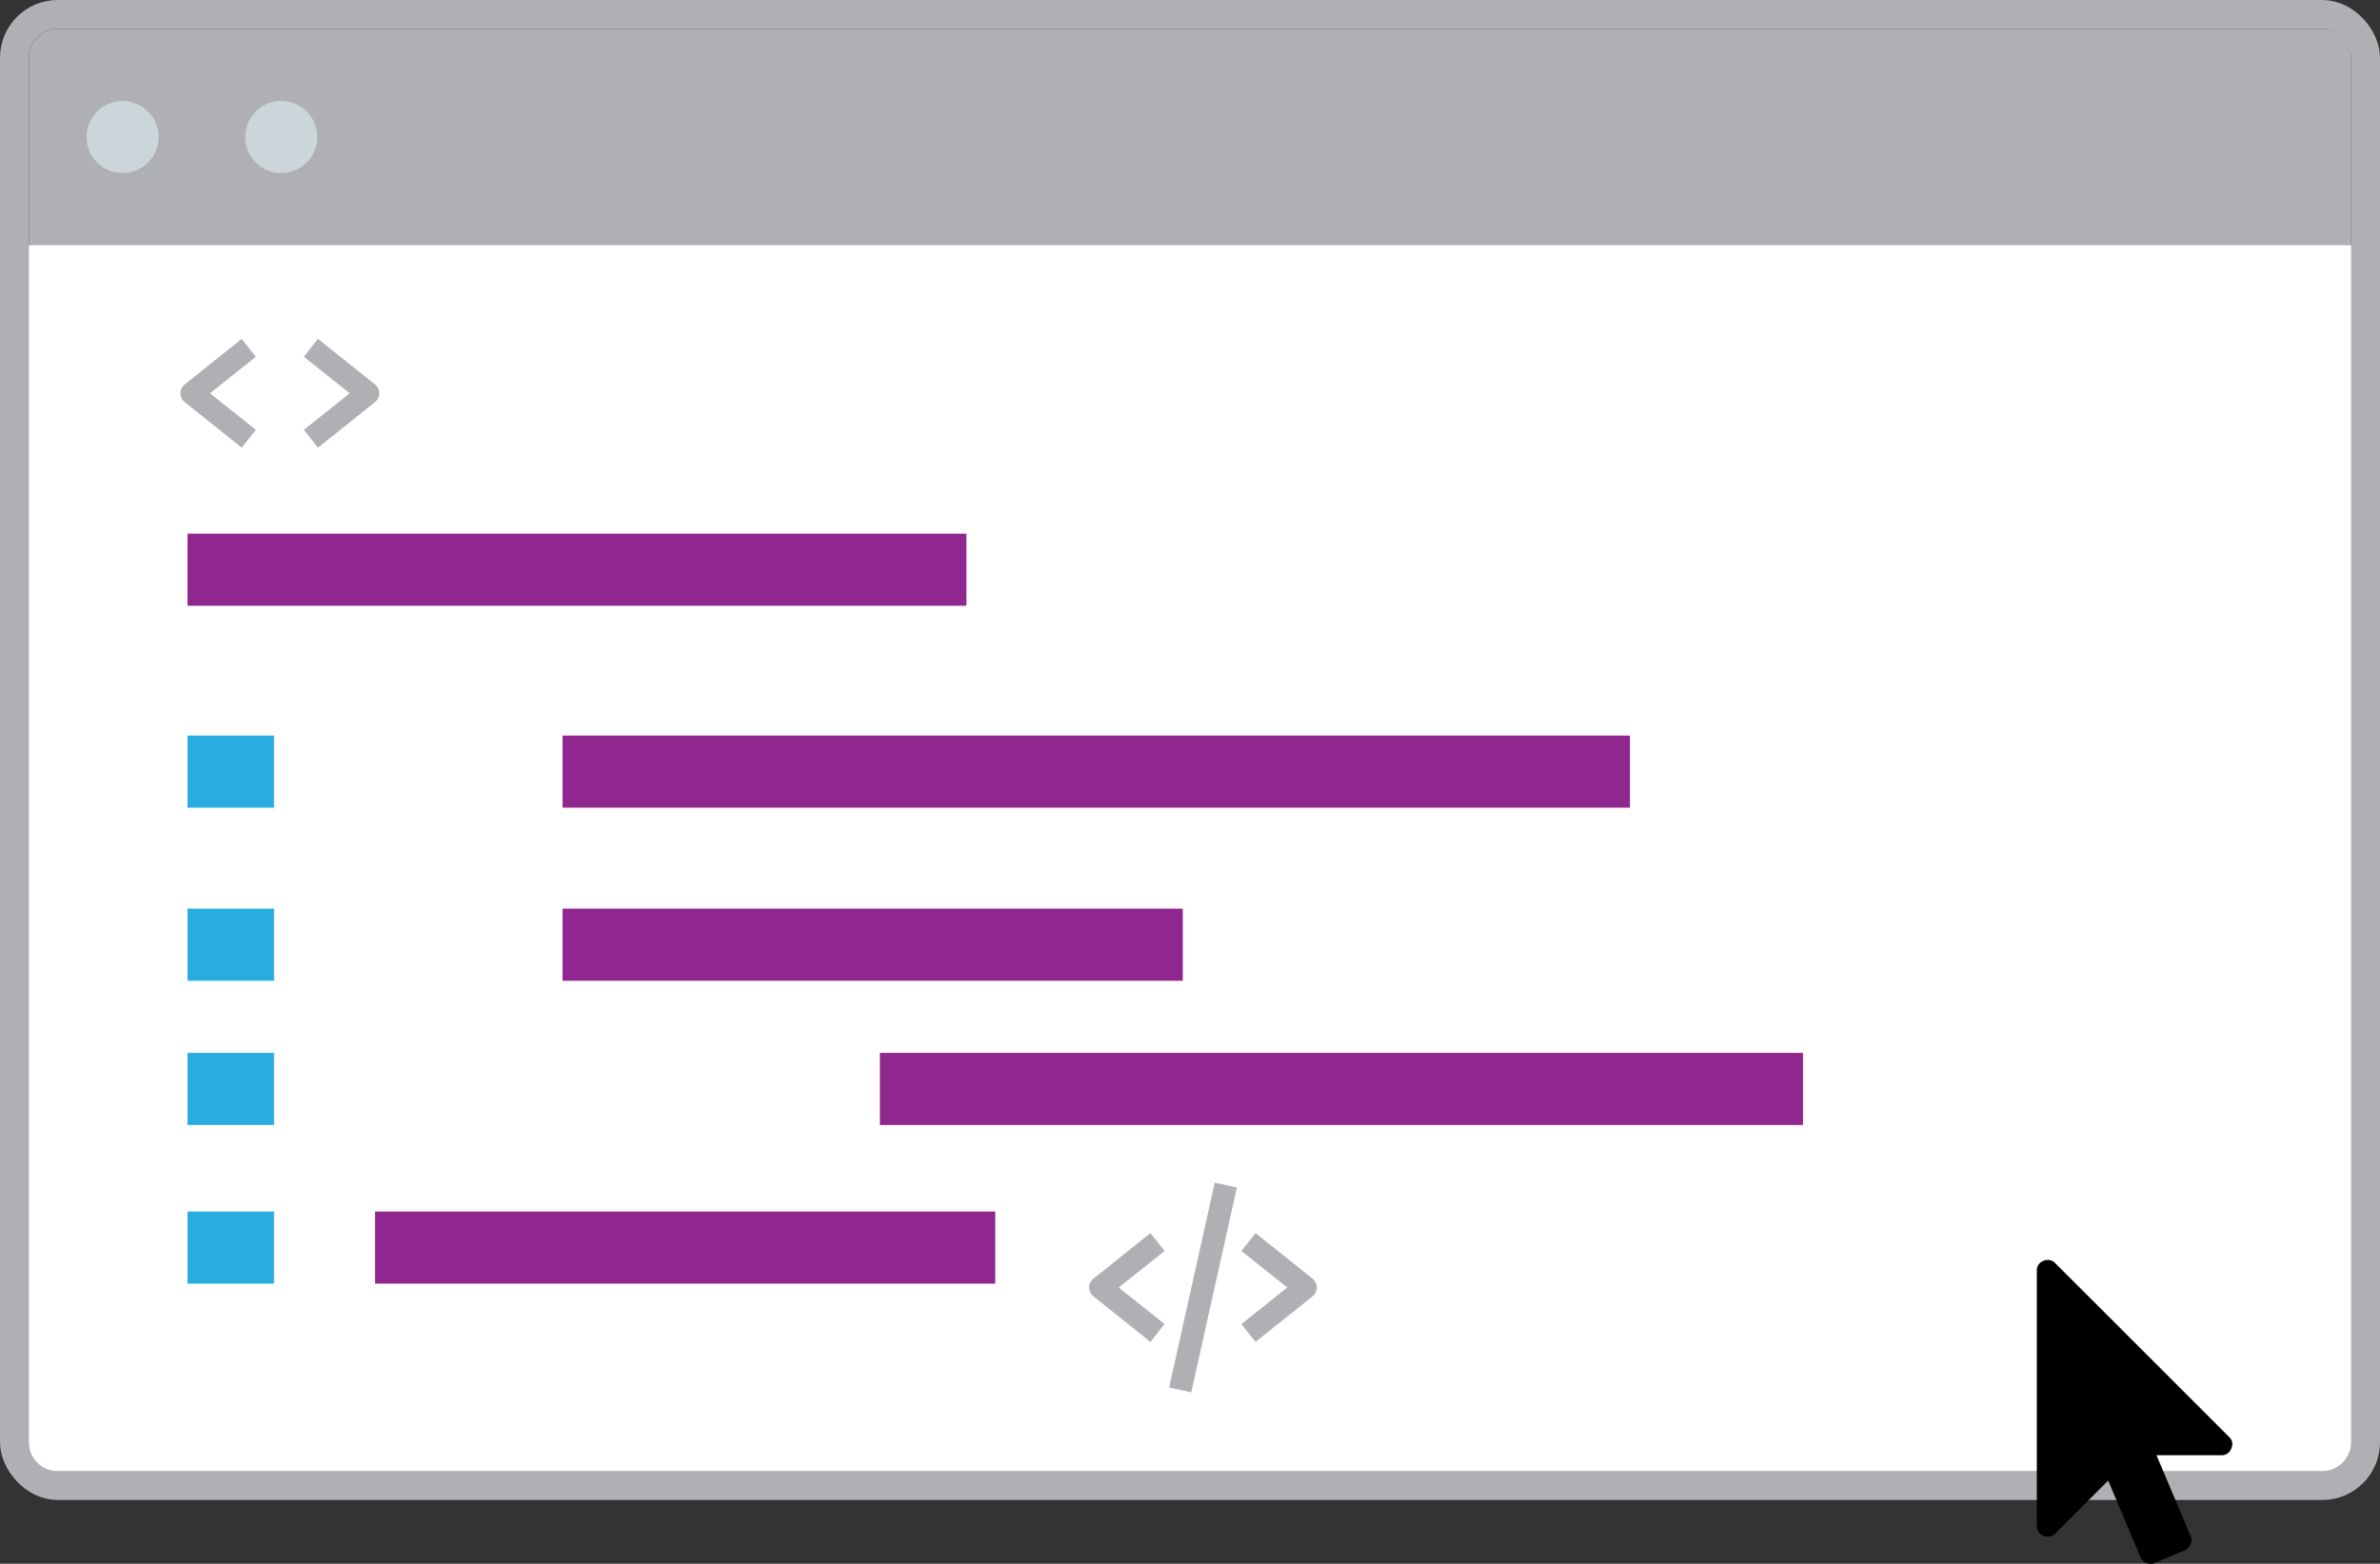
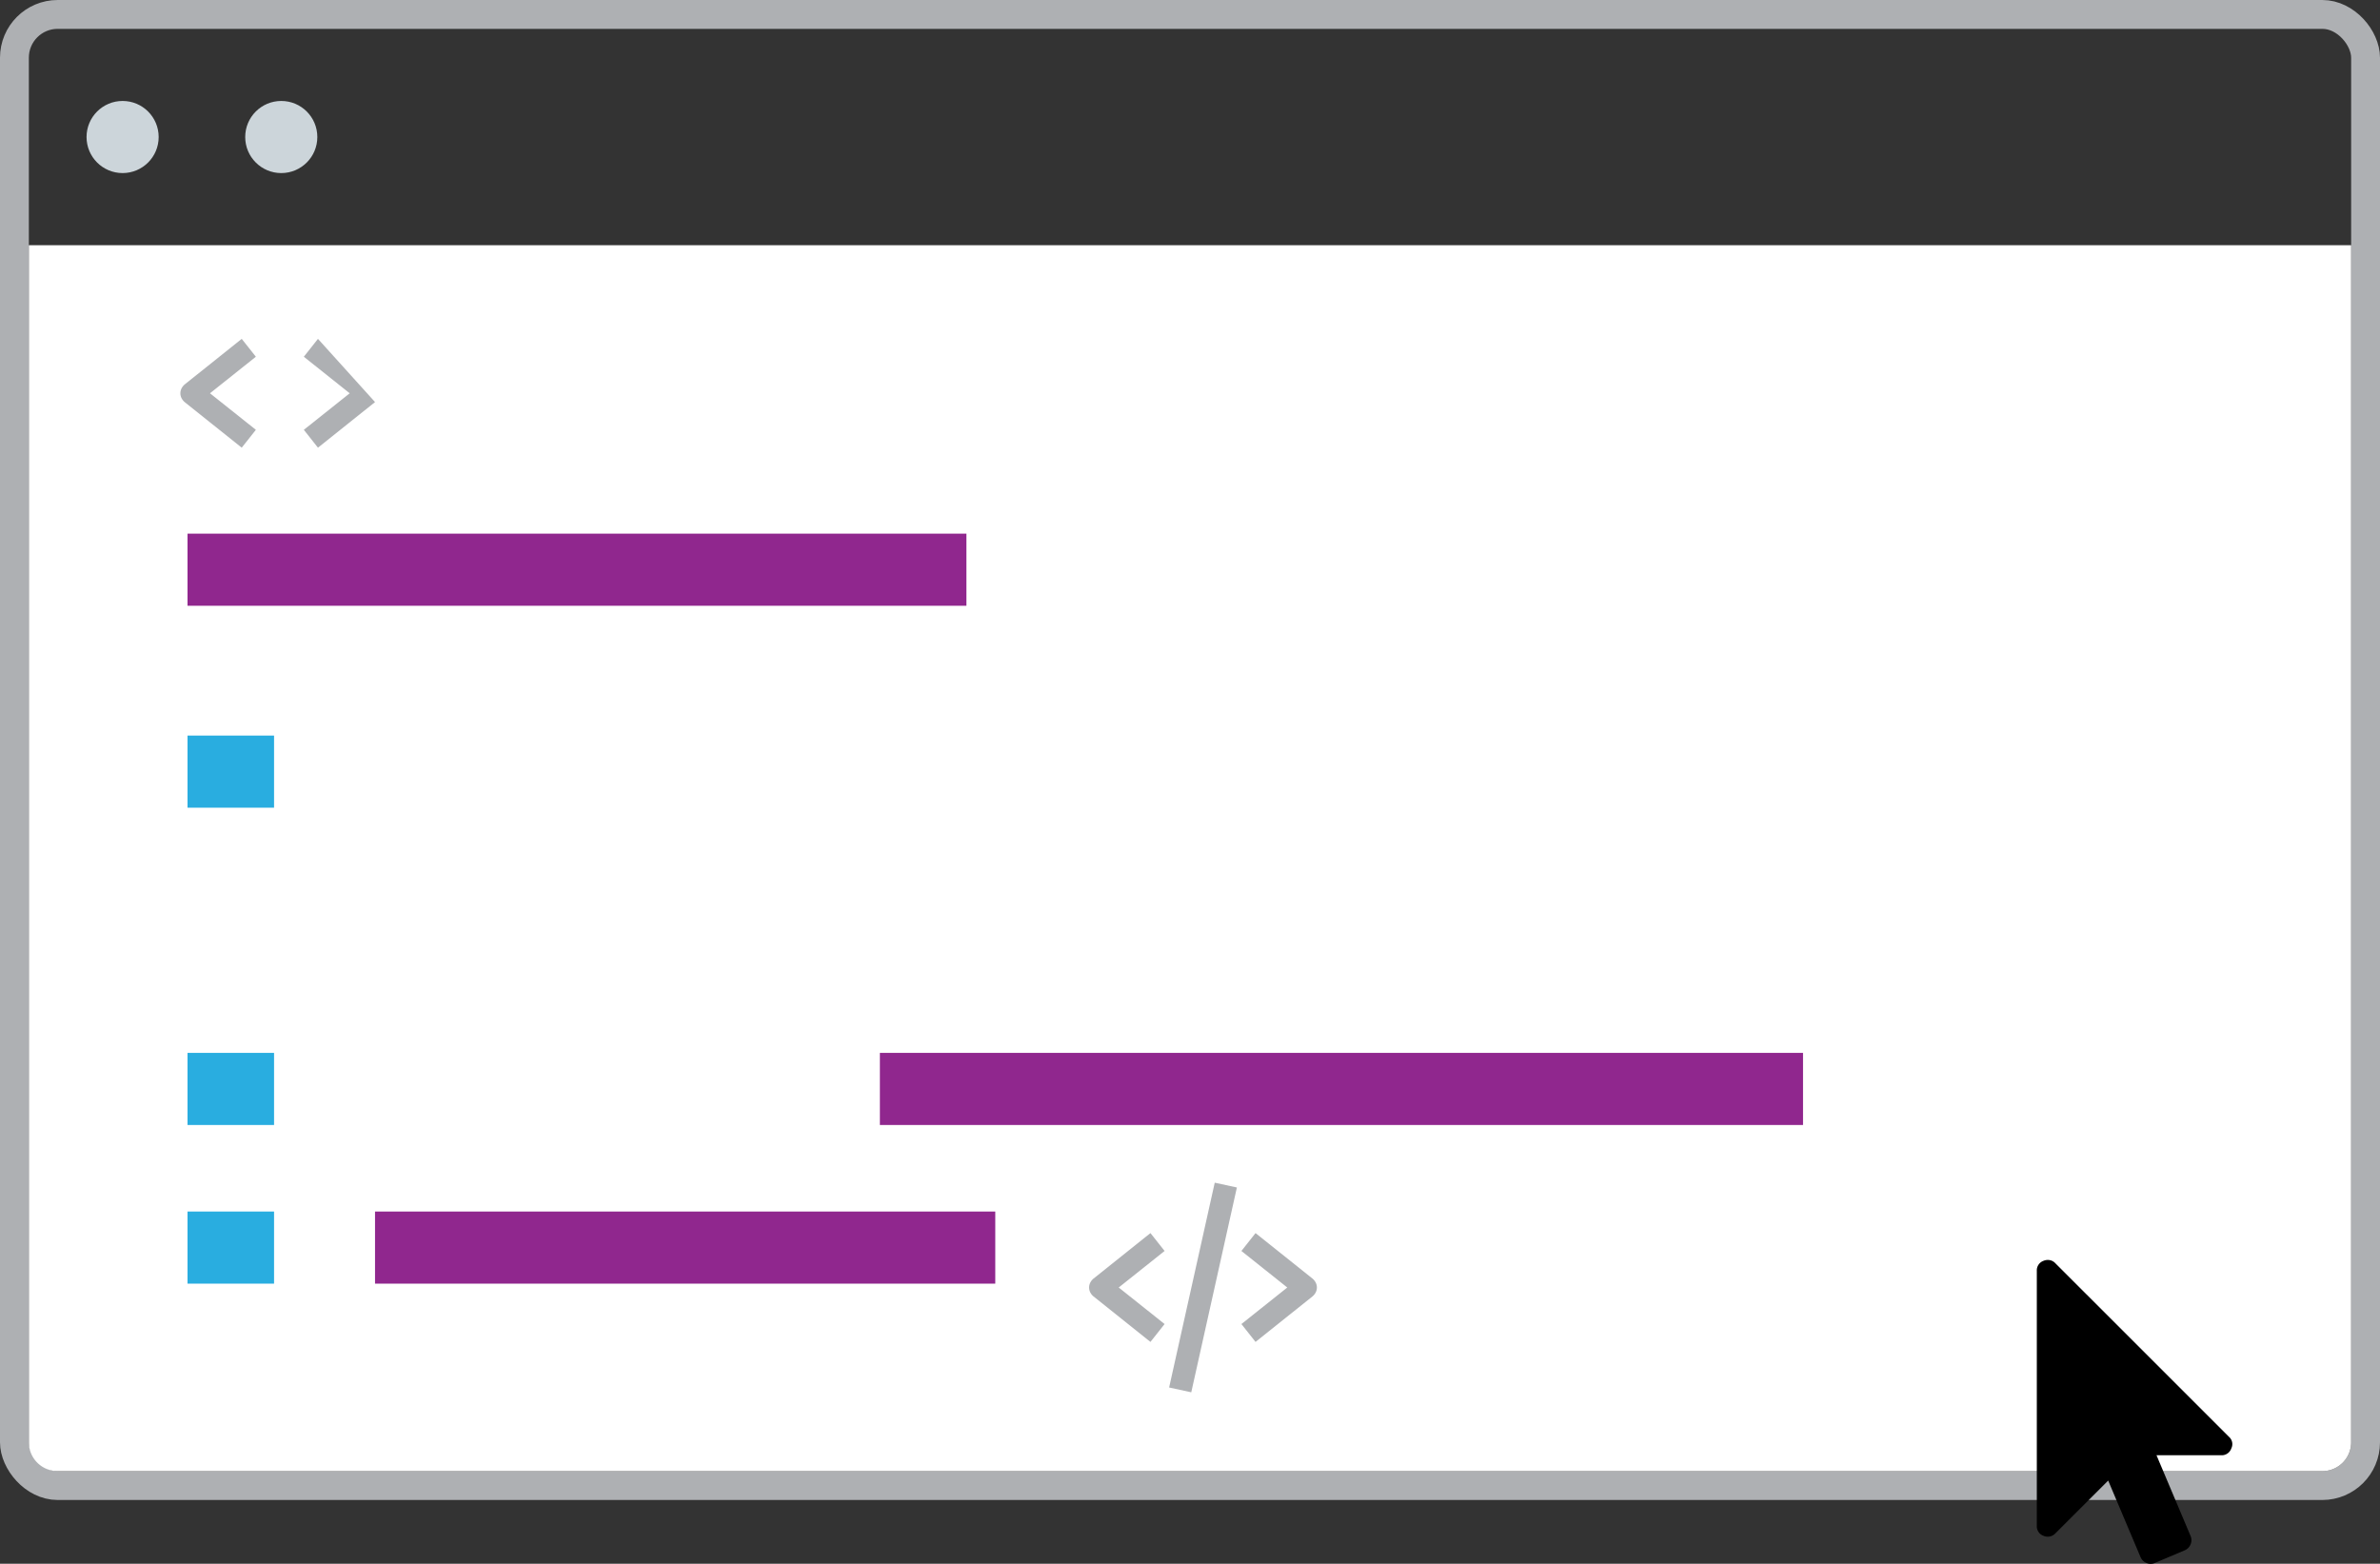
<svg xmlns="http://www.w3.org/2000/svg" width="165" height="108.422" viewBox="0 0 165 108.422">
  <rect x="0" y="0" width="165" height="108.422" fill="#333333" stroke="none" />
  <defs>
    <style>.a,.f{fill:#aeb0b3;}.a{stroke:#aeb0b3;stroke-width:2px;}.b{fill:#ccd5da;}.c{fill:#fff;}.d{fill:#29ade0;}.e{fill:#90278e;}.g{stroke:none;}.h{fill:none;}</style>
  </defs>
  <g transform="translate(-700 -1928)">
    <g transform="translate(687.647 1917.492)">
      <g class="a" transform="translate(14.353 12.508)">
-         <rect class="g" width="161" height="100" rx="2" />
        <rect class="h" x="-1" y="-1" width="163" height="102" rx="3" />
      </g>
      <circle class="b" cx="2.5" cy="2.5" r="2.5" transform="translate(29.353 17.508)" />
      <circle class="b" cx="2.5" cy="2.5" r="2.5" transform="translate(18.353 17.508)" />
      <path class="c" d="M0,0H161a0,0,0,0,1,0,0V83a2,2,0,0,1-2,2H2a2,2,0,0,1-2-2V0A0,0,0,0,1,0,0Z" transform="translate(14.353 27.508)" />
      <path d="M869.378,175.032a.668.668,0,0,1,.164.811.7.7,0,0,1-.694.47h-4.49l2.363,5.6a.737.737,0,0,1,0,.576.758.758,0,0,1-.4.412l-2.081.881a.729.729,0,0,1-.576,0,.76.76,0,0,1-.411-.4l-2.245-5.313-3.668,3.667a.72.72,0,0,1-.528.224.743.743,0,0,1-.283-.059.7.7,0,0,1-.469-.694V163.525a.7.7,0,0,1,.469-.694.742.742,0,0,1,.283-.059.7.7,0,0,1,.528.224Z" transform="translate(-702.499 -64.907)" />
    </g>
    <rect class="d" width="6" height="5" transform="translate(713 1979)" />
-     <rect class="e" width="74" height="5" transform="translate(739 1979)" />
    <rect class="e" width="54" height="5" transform="translate(713 1965)" />
-     <rect class="e" width="43" height="5" transform="translate(739 1991)" />
    <rect class="e" width="64" height="5" transform="translate(761 2001)" />
    <rect class="e" width="43" height="5" transform="translate(726 2012)" />
-     <rect class="d" width="6" height="5" transform="translate(713 1991)" />
    <rect class="d" width="6" height="5" transform="translate(713 2001)" />
    <rect class="d" width="6" height="5" transform="translate(713 2012)" />
    <path class="f" d="M104.342,2543.254l-3.162,14.2,1.535.333,3.162-14.2Zm2.829,3.495-.98,1.239,3.18,2.534-3.18,2.533.98,1.239,3.957-3.163a.9.9,0,0,0,.213-.268.747.747,0,0,0,0-.684.9.9,0,0,0-.213-.269Zm-7.286,7.545.981-1.239-3.181-2.533,3.181-2.534-.981-1.239-3.957,3.162a.914.914,0,0,0-.213.269.747.747,0,0,0,0,.684.913.913,0,0,0,.213.268Z" transform="translate(679.873 -533.254)" />
-     <path class="f" d="M105.171,2546.749l-.98,1.239,3.18,2.534-3.18,2.533.98,1.239,3.957-3.163a.9.9,0,0,0,.213-.268.747.747,0,0,0,0-.684.9.9,0,0,0-.213-.269Zm-5.286,7.545.981-1.239-3.181-2.533,3.181-2.534-.981-1.239-3.957,3.162a.914.914,0,0,0-.213.269.747.747,0,0,0,0,.684.913.913,0,0,0,.213.268Z" transform="translate(616.873 -595.254)" />
+     <path class="f" d="M105.171,2546.749l-.98,1.239,3.18,2.534-3.18,2.533.98,1.239,3.957-3.163Zm-5.286,7.545.981-1.239-3.181-2.533,3.181-2.534-.981-1.239-3.957,3.162a.914.914,0,0,0-.213.269.747.747,0,0,0,0,.684.913.913,0,0,0,.213.268Z" transform="translate(616.873 -595.254)" />
  </g>
</svg>